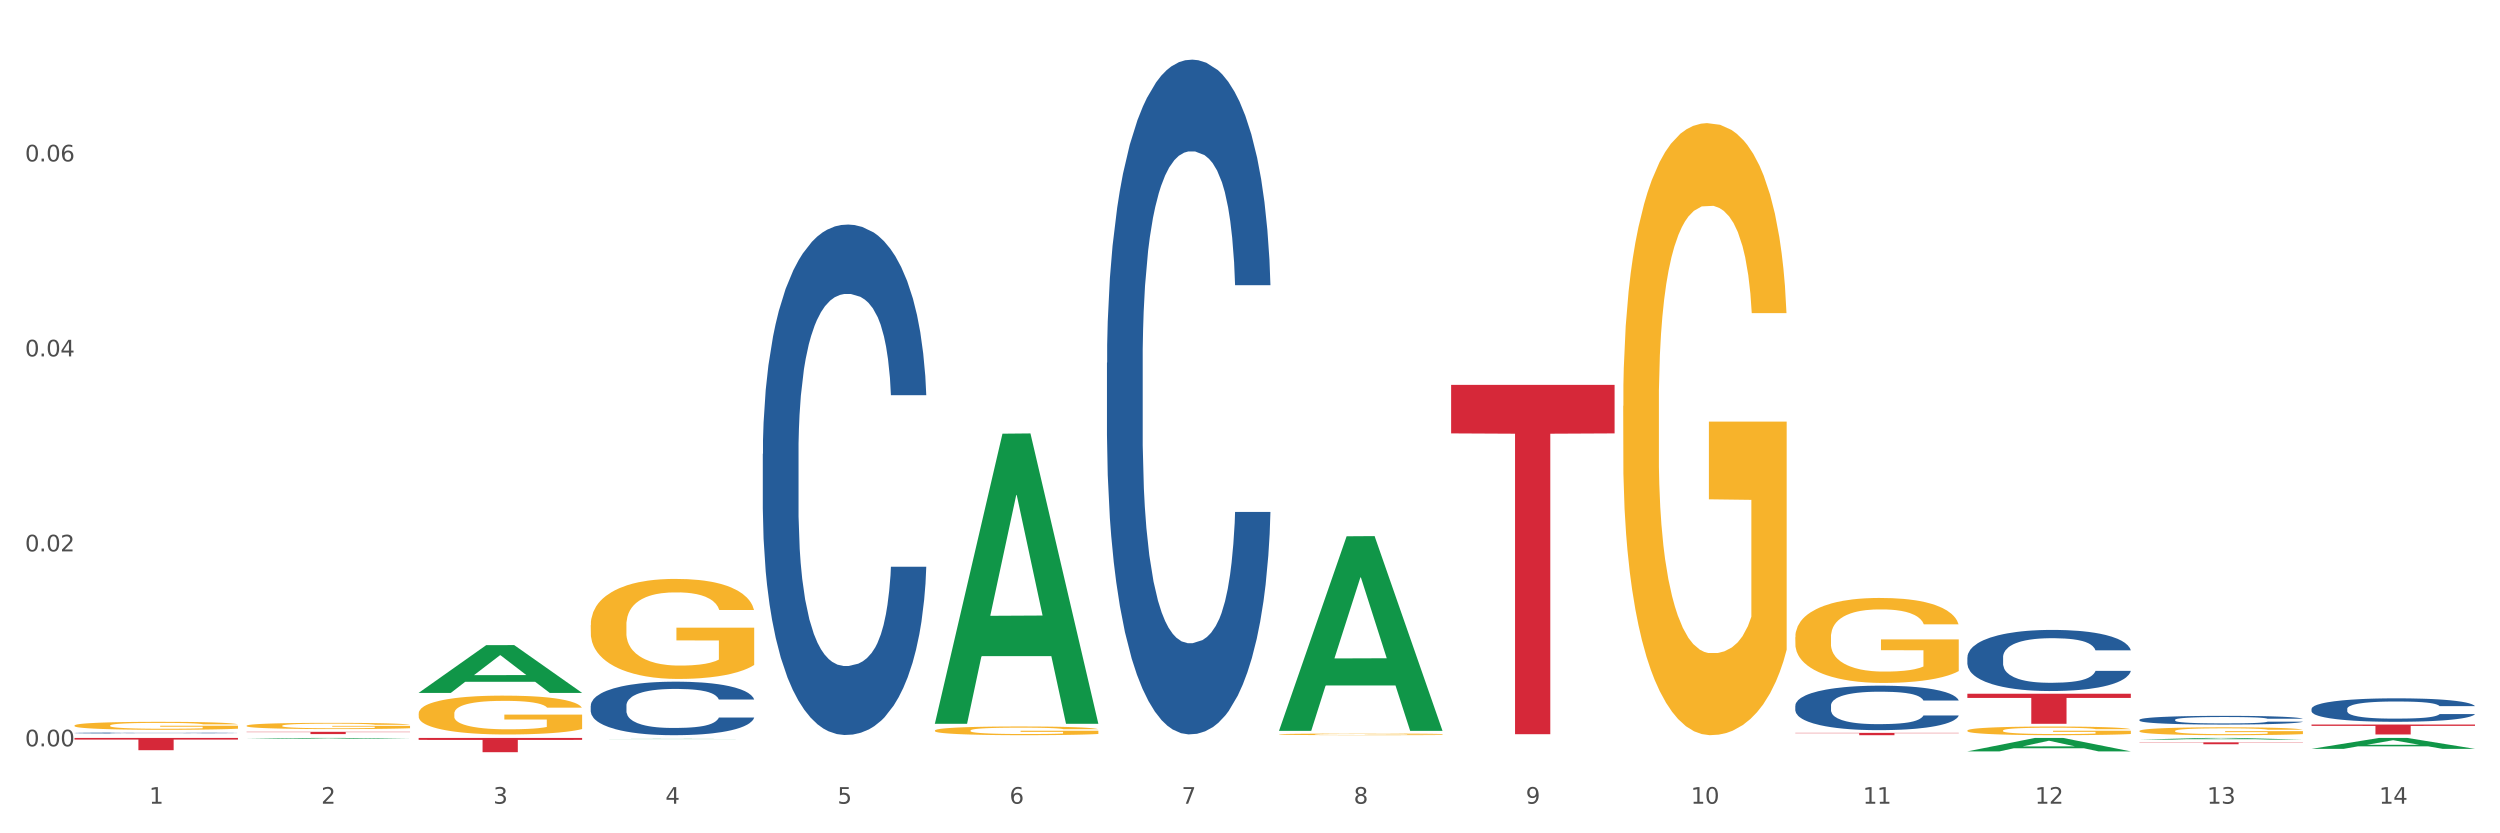
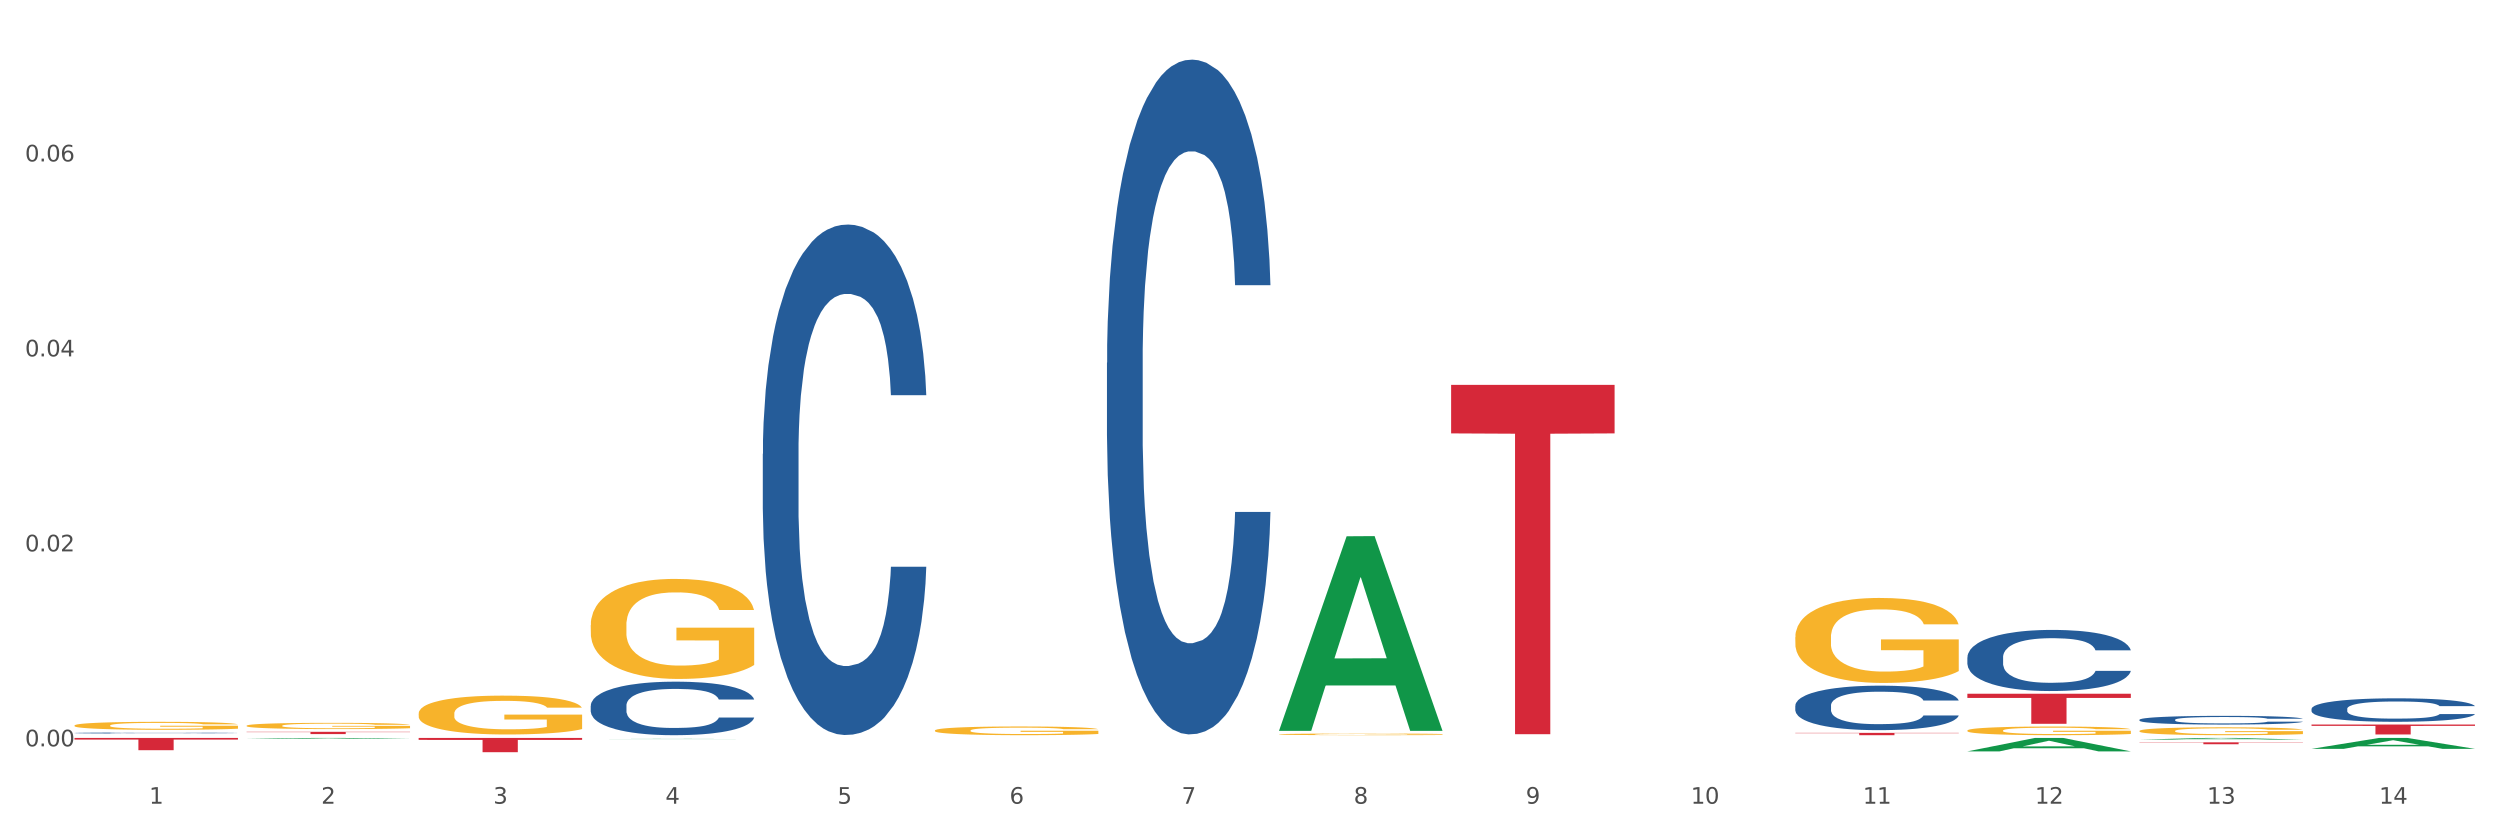
<svg xmlns="http://www.w3.org/2000/svg" xmlns:xlink="http://www.w3.org/1999/xlink" width="1080pt" height="360pt" viewBox="0 0 1080 360" version="1.1">
  <rect x="0" y="0" width="1080" height="360" fill="#333333" stroke="none" />
  <defs>
    <style type="text/css">*{stroke-linejoin: round; stroke-linecap: butt}</style>
  </defs>
  <g id="figure_1">
    <g id="patch_1">
      <path d="M 0 360  L 1080 360  L 1080 0  L 0 0  z " style="fill: #ffffff; stroke: #ffffff; stroke-linejoin: miter" />
    </g>
    <g id="axes_1">
      <g id="matplotlib.axis_1">
        <g id="xtick_1">
          <g id="text_1">
            <g style="fill: #4d4d4d" transform="translate(64.432 347.204) scale(0.096 -0.096)">
              <defs>
                <path id="DejaVuSans-31" d="M 794 531  L 1825 531  L 1825 4091  L 703 3866  L 703 4441  L 1819 4666  L 2450 4666  L 2450 531  L 3481 531  L 3481 0  L 794 0  L 794 531  z " transform="scale(0.016)" />
              </defs>
              <use xlink:href="#DejaVuSans-31" />
            </g>
          </g>
        </g>
        <g id="xtick_2">
          <g id="text_2">
            <g style="fill: #4d4d4d" transform="translate(138.771 347.204) scale(0.096 -0.096)">
              <defs>
                <path id="DejaVuSans-32" d="M 1228 531  L 3431 531  L 3431 0  L 469 0  L 469 531  Q 828 903 1448 1529  Q 2069 2156 2228 2338  Q 2531 2678 2651 2914  Q 2772 3150 2772 3378  Q 2772 3750 2511 3984  Q 2250 4219 1831 4219  Q 1534 4219 1204 4116  Q 875 4013 500 3803  L 500 4441  Q 881 4594 1212 4672  Q 1544 4750 1819 4750  Q 2544 4750 2975 4387  Q 3406 4025 3406 3419  Q 3406 3131 3298 2873  Q 3191 2616 2906 2266  Q 2828 2175 2409 1742  Q 1991 1309 1228 531  z " transform="scale(0.016)" />
              </defs>
              <use xlink:href="#DejaVuSans-32" />
            </g>
          </g>
        </g>
        <g id="xtick_3">
          <g id="text_3">
            <g style="fill: #4d4d4d" transform="translate(213.109 347.204) scale(0.096 -0.096)">
              <defs>
                <path id="DejaVuSans-33" d="M 2597 2516  Q 3050 2419 3304 2112  Q 3559 1806 3559 1356  Q 3559 666 3084 287  Q 2609 -91 1734 -91  Q 1441 -91 1130 -33  Q 819 25 488 141  L 488 750  Q 750 597 1062 519  Q 1375 441 1716 441  Q 2309 441 2620 675  Q 2931 909 2931 1356  Q 2931 1769 2642 2001  Q 2353 2234 1838 2234  L 1294 2234  L 1294 2753  L 1863 2753  Q 2328 2753 2575 2939  Q 2822 3125 2822 3475  Q 2822 3834 2567 4026  Q 2313 4219 1838 4219  Q 1578 4219 1281 4162  Q 984 4106 628 3988  L 628 4550  Q 988 4650 1302 4700  Q 1616 4750 1894 4750  Q 2613 4750 3031 4423  Q 3450 4097 3450 3541  Q 3450 3153 3228 2886  Q 3006 2619 2597 2516  z " transform="scale(0.016)" />
              </defs>
              <use xlink:href="#DejaVuSans-33" />
            </g>
          </g>
        </g>
        <g id="xtick_4">
          <g id="text_4">
            <g style="fill: #4d4d4d" transform="translate(287.448 347.204) scale(0.096 -0.096)">
              <defs>
                <path id="DejaVuSans-34" d="M 2419 4116  L 825 1625  L 2419 1625  L 2419 4116  z M 2253 4666  L 3047 4666  L 3047 1625  L 3713 1625  L 3713 1100  L 3047 1100  L 3047 0  L 2419 0  L 2419 1100  L 313 1100  L 313 1709  L 2253 4666  z " transform="scale(0.016)" />
              </defs>
              <use xlink:href="#DejaVuSans-34" />
            </g>
          </g>
        </g>
        <g id="xtick_5">
          <g id="text_5">
            <g style="fill: #4d4d4d" transform="translate(361.787 347.204) scale(0.096 -0.096)">
              <defs>
                <path id="DejaVuSans-35" d="M 691 4666  L 3169 4666  L 3169 4134  L 1269 4134  L 1269 2991  Q 1406 3038 1543 3061  Q 1681 3084 1819 3084  Q 2600 3084 3056 2656  Q 3513 2228 3513 1497  Q 3513 744 3044 326  Q 2575 -91 1722 -91  Q 1428 -91 1123 -41  Q 819 9 494 109  L 494 744  Q 775 591 1075 516  Q 1375 441 1709 441  Q 2250 441 2565 725  Q 2881 1009 2881 1497  Q 2881 1984 2565 2268  Q 2250 2553 1709 2553  Q 1456 2553 1204 2497  Q 953 2441 691 2322  L 691 4666  z " transform="scale(0.016)" />
              </defs>
              <use xlink:href="#DejaVuSans-35" />
            </g>
          </g>
        </g>
        <g id="xtick_6">
          <g id="text_6">
            <g style="fill: #4d4d4d" transform="translate(436.125 347.204) scale(0.096 -0.096)">
              <defs>
                <path id="DejaVuSans-36" d="M 2113 2584  Q 1688 2584 1439 2293  Q 1191 2003 1191 1497  Q 1191 994 1439 701  Q 1688 409 2113 409  Q 2538 409 2786 701  Q 3034 994 3034 1497  Q 3034 2003 2786 2293  Q 2538 2584 2113 2584  z M 3366 4563  L 3366 3988  Q 3128 4100 2886 4159  Q 2644 4219 2406 4219  Q 1781 4219 1451 3797  Q 1122 3375 1075 2522  Q 1259 2794 1537 2939  Q 1816 3084 2150 3084  Q 2853 3084 3261 2657  Q 3669 2231 3669 1497  Q 3669 778 3244 343  Q 2819 -91 2113 -91  Q 1303 -91 875 529  Q 447 1150 447 2328  Q 447 3434 972 4092  Q 1497 4750 2381 4750  Q 2619 4750 2861 4703  Q 3103 4656 3366 4563  z " transform="scale(0.016)" />
              </defs>
              <use xlink:href="#DejaVuSans-36" />
            </g>
          </g>
        </g>
        <g id="xtick_7">
          <g id="text_7">
            <g style="fill: #4d4d4d" transform="translate(510.464 347.204) scale(0.096 -0.096)">
              <defs>
                <path id="DejaVuSans-37" d="M 525 4666  L 3525 4666  L 3525 4397  L 1831 0  L 1172 0  L 2766 4134  L 525 4134  L 525 4666  z " transform="scale(0.016)" />
              </defs>
              <use xlink:href="#DejaVuSans-37" />
            </g>
          </g>
        </g>
        <g id="xtick_8">
          <g id="text_8">
            <g style="fill: #4d4d4d" transform="translate(584.803 347.204) scale(0.096 -0.096)">
              <defs>
                <path id="DejaVuSans-38" d="M 2034 2216  Q 1584 2216 1326 1975  Q 1069 1734 1069 1313  Q 1069 891 1326 650  Q 1584 409 2034 409  Q 2484 409 2743 651  Q 3003 894 3003 1313  Q 3003 1734 2745 1975  Q 2488 2216 2034 2216  z M 1403 2484  Q 997 2584 770 2862  Q 544 3141 544 3541  Q 544 4100 942 4425  Q 1341 4750 2034 4750  Q 2731 4750 3128 4425  Q 3525 4100 3525 3541  Q 3525 3141 3298 2862  Q 3072 2584 2669 2484  Q 3125 2378 3379 2068  Q 3634 1759 3634 1313  Q 3634 634 3220 271  Q 2806 -91 2034 -91  Q 1263 -91 848 271  Q 434 634 434 1313  Q 434 1759 690 2068  Q 947 2378 1403 2484  z M 1172 3481  Q 1172 3119 1398 2916  Q 1625 2713 2034 2713  Q 2441 2713 2670 2916  Q 2900 3119 2900 3481  Q 2900 3844 2670 4047  Q 2441 4250 2034 4250  Q 1625 4250 1398 4047  Q 1172 3844 1172 3481  z " transform="scale(0.016)" />
              </defs>
              <use xlink:href="#DejaVuSans-38" />
            </g>
          </g>
        </g>
        <g id="xtick_9">
          <g id="text_9">
            <g style="fill: #4d4d4d" transform="translate(659.142 347.204) scale(0.096 -0.096)">
              <defs>
                <path id="DejaVuSans-39" d="M 703 97  L 703 672  Q 941 559 1184 500  Q 1428 441 1663 441  Q 2288 441 2617 861  Q 2947 1281 2994 2138  Q 2813 1869 2534 1725  Q 2256 1581 1919 1581  Q 1219 1581 811 2004  Q 403 2428 403 3163  Q 403 3881 828 4315  Q 1253 4750 1959 4750  Q 2769 4750 3195 4129  Q 3622 3509 3622 2328  Q 3622 1225 3098 567  Q 2575 -91 1691 -91  Q 1453 -91 1209 -44  Q 966 3 703 97  z M 1959 2075  Q 2384 2075 2632 2365  Q 2881 2656 2881 3163  Q 2881 3666 2632 3958  Q 2384 4250 1959 4250  Q 1534 4250 1286 3958  Q 1038 3666 1038 3163  Q 1038 2656 1286 2365  Q 1534 2075 1959 2075  z " transform="scale(0.016)" />
              </defs>
              <use xlink:href="#DejaVuSans-39" />
            </g>
          </g>
        </g>
        <g id="xtick_10">
          <g id="text_10">
            <g style="fill: #4d4d4d" transform="translate(730.426 347.204) scale(0.096 -0.096)">
              <defs>
                <path id="DejaVuSans-30" d="M 2034 4250  Q 1547 4250 1301 3770  Q 1056 3291 1056 2328  Q 1056 1369 1301 889  Q 1547 409 2034 409  Q 2525 409 2770 889  Q 3016 1369 3016 2328  Q 3016 3291 2770 3770  Q 2525 4250 2034 4250  z M 2034 4750  Q 2819 4750 3233 4129  Q 3647 3509 3647 2328  Q 3647 1150 3233 529  Q 2819 -91 2034 -91  Q 1250 -91 836 529  Q 422 1150 422 2328  Q 422 3509 836 4129  Q 1250 4750 2034 4750  z " transform="scale(0.016)" />
              </defs>
              <use xlink:href="#DejaVuSans-31" />
              <use xlink:href="#DejaVuSans-30" transform="translate(63.623 0)" />
            </g>
          </g>
        </g>
        <g id="xtick_11">
          <g id="text_11">
            <g style="fill: #4d4d4d" transform="translate(804.765 347.204) scale(0.096 -0.096)">
              <use xlink:href="#DejaVuSans-31" />
              <use xlink:href="#DejaVuSans-31" transform="translate(63.623 0)" />
            </g>
          </g>
        </g>
        <g id="xtick_12">
          <g id="text_12">
            <g style="fill: #4d4d4d" transform="translate(879.104 347.204) scale(0.096 -0.096)">
              <use xlink:href="#DejaVuSans-31" />
              <use xlink:href="#DejaVuSans-32" transform="translate(63.623 0)" />
            </g>
          </g>
        </g>
        <g id="xtick_13">
          <g id="text_13">
            <g style="fill: #4d4d4d" transform="translate(953.442 347.204) scale(0.096 -0.096)">
              <use xlink:href="#DejaVuSans-31" />
              <use xlink:href="#DejaVuSans-33" transform="translate(63.623 0)" />
            </g>
          </g>
        </g>
        <g id="xtick_14">
          <g id="text_14">
            <g style="fill: #4d4d4d" transform="translate(1027.781 347.204) scale(0.096 -0.096)">
              <use xlink:href="#DejaVuSans-31" />
              <use xlink:href="#DejaVuSans-34" transform="translate(63.623 0)" />
            </g>
          </g>
        </g>
        <g id="xtick_15" />
        <g id="xtick_16" />
        <g id="xtick_17" />
        <g id="xtick_18" />
        <g id="xtick_19" />
        <g id="xtick_20" />
        <g id="xtick_21" />
        <g id="xtick_22" />
        <g id="xtick_23" />
        <g id="xtick_24" />
        <g id="xtick_25" />
        <g id="xtick_26" />
        <g id="xtick_27" />
      </g>
      <g id="matplotlib.axis_2">
        <g id="ytick_1">
          <g id="text_15">
            <g style="fill: #4d4d4d" transform="translate(10.8 322.425) scale(0.096 -0.096)">
              <defs>
                <path id="DejaVuSans-2e" d="M 684 794  L 1344 794  L 1344 0  L 684 0  L 684 794  z " transform="scale(0.016)" />
              </defs>
              <use xlink:href="#DejaVuSans-30" />
              <use xlink:href="#DejaVuSans-2e" transform="translate(63.623 0)" />
              <use xlink:href="#DejaVuSans-30" transform="translate(95.41 0)" />
              <use xlink:href="#DejaVuSans-30" transform="translate(159.033 0)" />
            </g>
          </g>
        </g>
        <g id="ytick_2">
          <g id="text_16">
            <g style="fill: #4d4d4d" transform="translate(10.8 238.198) scale(0.096 -0.096)">
              <use xlink:href="#DejaVuSans-30" />
              <use xlink:href="#DejaVuSans-2e" transform="translate(63.623 0)" />
              <use xlink:href="#DejaVuSans-30" transform="translate(95.41 0)" />
              <use xlink:href="#DejaVuSans-32" transform="translate(159.033 0)" />
            </g>
          </g>
        </g>
        <g id="ytick_3">
          <g id="text_17">
            <g style="fill: #4d4d4d" transform="translate(10.8 153.97) scale(0.096 -0.096)">
              <use xlink:href="#DejaVuSans-30" />
              <use xlink:href="#DejaVuSans-2e" transform="translate(63.623 0)" />
              <use xlink:href="#DejaVuSans-30" transform="translate(95.41 0)" />
              <use xlink:href="#DejaVuSans-34" transform="translate(159.033 0)" />
            </g>
          </g>
        </g>
        <g id="ytick_4">
          <g id="text_18">
            <g style="fill: #4d4d4d" transform="translate(10.8 69.742) scale(0.096 -0.096)">
              <use xlink:href="#DejaVuSans-30" />
              <use xlink:href="#DejaVuSans-2e" transform="translate(63.623 0)" />
              <use xlink:href="#DejaVuSans-30" transform="translate(95.41 0)" />
              <use xlink:href="#DejaVuSans-36" transform="translate(159.033 0)" />
            </g>
          </g>
        </g>
        <g id="ytick_5" />
        <g id="ytick_6" />
        <g id="ytick_7" />
        <g id="ytick_8" />
      </g>
      <g id="PolyCollection_1">
        <path d="M 106.514 319.241  L 106.587 319.24  L 135.709 318.779  L 147.795 318.778  L 177.135 319.242  L 163.157 319.242  L 156.823 319.134  L 126.754 319.134  L 126.535 319.135  L 120.42 319.242  L 106.514 319.242  L 106.514 319.241  L 130.54 319.069  L 153.037 319.069  L 141.897 318.877  L 141.752 318.876  L 141.606 318.877  L 130.467 319.069  L 130.54 319.069  L 106.514 319.241  z " clip-path="url(#p19226ab2f6)" style="fill: #109648" />
-         <path d="M 180.852 299.297  L 180.925 299.277  L 210.048 278.698  L 222.133 278.679  L 251.474 299.336  L 237.495 299.336  L 231.161 294.525  L 201.092 294.525  L 200.874 294.603  L 194.758 299.336  L 180.852 299.336  L 180.852 299.297  L 204.878 291.655  L 227.375 291.635  L 216.236 283.082  L 216.09 283.043  L 215.945 283.101  L 204.806 291.635  L 204.878 291.655  L 180.852 299.297  z " clip-path="url(#p19226ab2f6)" style="fill: #109648" />
        <path d="M 255.191 319.287  L 255.264 319.287  L 284.386 319.198  L 296.472 319.198  L 325.813 319.287  L 311.834 319.287  L 305.5 319.266  L 275.431 319.266  L 275.213 319.267  L 269.097 319.287  L 255.191 319.287  L 255.191 319.287  L 279.217 319.254  L 301.714 319.254  L 290.575 319.217  L 290.429 319.217  L 290.284 319.217  L 279.144 319.254  L 279.217 319.254  L 255.191 319.287  z " clip-path="url(#p19226ab2f6)" style="fill: #109648" />
-         <path d="M 403.869 312.433  L 403.941 312.315  L 433.064 187.353  L 445.15 187.235  L 474.49 312.668  L 460.512 312.668  L 454.177 283.46  L 424.109 283.46  L 423.89 283.931  L 417.774 312.668  L 403.869 312.668  L 403.869 312.433  L 427.895 266.029  L 450.392 265.911  L 439.252 213.971  L 439.107 213.735  L 438.961 214.089  L 427.822 265.911  L 427.895 266.029  L 403.869 312.433  z " clip-path="url(#p19226ab2f6)" style="fill: #109648" />
        <path d="M 552.546 315.568  L 552.619 315.489  L 581.741 231.671  L 593.827 231.592  L 623.168 315.726  L 609.189 315.726  L 602.855 296.134  L 572.786 296.134  L 572.568 296.45  L 566.452 315.726  L 552.546 315.726  L 552.546 315.568  L 576.572 284.442  L 599.069 284.363  L 587.93 249.524  L 587.784 249.366  L 587.638 249.603  L 576.499 284.363  L 576.572 284.442  L 552.546 315.568  z " clip-path="url(#p19226ab2f6)" style="fill: #109648" />
        <path d="M 849.901 324.586  L 849.974 324.58  L 879.096 318.784  L 891.182 318.778  L 920.523 324.597  L 906.544 324.597  L 900.21 323.242  L 870.141 323.242  L 869.922 323.264  L 863.807 324.597  L 849.901 324.597  L 849.901 324.586  L 873.927 322.433  L 896.424 322.428  L 885.284 320.018  L 885.139 320.007  L 884.993 320.024  L 873.854 322.428  L 873.927 322.433  L 849.901 324.586  z " clip-path="url(#p19226ab2f6)" style="fill: #109648" />
        <path d="M 924.24 319.511  L 924.312 319.511  L 953.435 318.779  L 965.52 318.778  L 994.861 319.513  L 980.883 319.513  L 974.548 319.342  L 944.48 319.342  L 944.261 319.344  L 938.145 319.513  L 924.24 319.513  L 924.24 319.511  L 948.265 319.24  L 970.763 319.239  L 959.623 318.935  L 959.478 318.933  L 959.332 318.935  L 948.193 319.239  L 948.265 319.24  L 924.24 319.511  z " clip-path="url(#p19226ab2f6)" style="fill: #109648" />
        <path d="M 998.578 323.5  L 998.651 323.495  L 1027.773 318.783  L 1039.859 318.778  L 1069.2 323.508  L 1055.221 323.508  L 1048.887 322.407  L 1018.818 322.407  L 1018.6 322.425  L 1012.484 323.508  L 998.578 323.508  L 998.578 323.5  L 1022.604 321.75  L 1045.101 321.745  L 1033.962 319.786  L 1033.816 319.778  L 1033.671 319.791  L 1022.531 321.745  L 1022.604 321.75  L 998.578 323.5  z " clip-path="url(#p19226ab2f6)" style="fill: #109648" />
        <path d="M 775.562 316.6  L 846.184 316.6  L 846.184 316.74  L 818.404 316.74  L 818.404 317.606  L 803.175 317.606  L 803.175 316.74  L 775.562 316.74  L 775.562 316.601  L 775.562 316.6  z " clip-path="url(#p19226ab2f6)" style="fill: #d62839" />
        <path d="M 849.901 299.701  L 920.523 299.701  L 920.523 301.507  L 892.742 301.519  L 892.742 312.692  L 877.514 312.692  L 877.514 301.519  L 849.901 301.507  L 849.901 299.714  L 849.901 299.701  z " clip-path="url(#p19226ab2f6)" style="fill: #d62839" />
        <path d="M 998.578 312.987  L 1069.2 312.987  L 1069.2 313.585  L 1041.42 313.589  L 1041.42 317.292  L 1026.191 317.292  L 1026.191 313.589  L 998.578 313.585  L 998.578 312.991  L 998.578 312.987  z " clip-path="url(#p19226ab2f6)" style="fill: #d62839" />
        <path d="M 924.24 320.685  L 994.861 320.685  L 994.861 320.8  L 967.081 320.801  L 967.081 321.515  L 951.852 321.515  L 951.852 320.801  L 924.24 320.8  L 924.24 320.686  L 924.24 320.685  z " clip-path="url(#p19226ab2f6)" style="fill: #d62839" />
        <path d="M 32.175 318.778  L 102.797 318.778  L 102.797 319.514  L 75.017 319.519  L 75.017 324.076  L 59.788 324.076  L 59.788 319.519  L 32.175 319.514  L 32.175 318.783  L 32.175 318.778  z " clip-path="url(#p19226ab2f6)" style="fill: #d62839" />
        <path d="M 106.514 316.142  L 177.135 316.142  L 177.135 316.279  L 149.355 316.28  L 149.355 317.128  L 134.126 317.128  L 134.126 316.28  L 106.514 316.279  L 106.514 316.143  L 106.514 316.142  z " clip-path="url(#p19226ab2f6)" style="fill: #d62839" />
        <path d="M 255.191 270.059  L 255.275 270.019  L 255.275 268.598  L 255.441 267.375  L 256.275 264.414  L 257.526 261.967  L 258.443 260.664  L 259.36 259.599  L 260.444 258.533  L 261.778 257.428  L 264.196 255.809  L 265.697 254.98  L 267.531 254.112  L 270.866 252.849  L 273.284 252.138  L 275.786 251.546  L 279.871 250.835  L 282.539 250.52  L 285.374 250.283  L 288.793 250.125  L 291.377 250.085  L 297.047 250.204  L 301.883 250.559  L 304.218 250.835  L 307.219 251.309  L 308.804 251.625  L 311.388 252.257  L 314.057 253.085  L 315.891 253.796  L 318.642 255.138  L 320.727 256.48  L 322.645 258.138  L 323.645 259.283  L 324.395 260.349  L 325.062 261.572  L 325.73 263.506  L 310.721 263.506  L 310.138 262.125  L 309.221 260.822  L 307.886 259.559  L 306.719 258.77  L 304.718 257.783  L 302.884 257.151  L 300.966 256.678  L 298.631 256.283  L 296.797 256.085  L 294.212 255.928  L 289.126 255.967  L 285.708 256.283  L 283.373 256.678  L 281.872 257.033  L 280.538 257.428  L 279.037 257.98  L 277.286 258.809  L 276.036 259.559  L 274.785 260.506  L 273.785 261.454  L 272.867 262.559  L 272.117 263.743  L 271.533 264.967  L 271.033 266.467  L 270.616 268.954  L 270.616 274.361  L 270.783 275.585  L 271.2 277.204  L 271.7 278.427  L 272.534 279.888  L 273.284 280.875  L 274.702 282.296  L 276.286 283.48  L 277.537 284.23  L 278.787 284.861  L 280.955 285.73  L 283.373 286.44  L 285.458 286.874  L 288.292 287.269  L 290.21 287.427  L 291.878 287.506  L 295.963 287.506  L 298.882 287.388  L 302.133 287.111  L 304.635 286.756  L 306.719 286.322  L 309.054 285.611  L 310.555 284.94  L 310.555 276.69  L 292.211 276.651  L 292.211 271.164  L 325.813 271.164  L 325.813 287.269  L 324.395 288.098  L 322.811 288.848  L 321.144 289.519  L 318.642 290.348  L 315.641 291.138  L 312.973 291.69  L 310.138 292.164  L 306.803 292.598  L 302.467 292.993  L 299.799 293.151  L 296.464 293.269  L 292.545 293.309  L 289.126 293.23  L 285.791 293.032  L 282.289 292.677  L 278.871 292.164  L 276.286 291.651  L 273.701 291.019  L 270.95 290.19  L 268.782 289.401  L 267.114 288.69  L 265.28 287.782  L 263.279 286.598  L 261.778 285.532  L 260.444 284.427  L 259.027 283.006  L 258.026 281.782  L 257.025 280.243  L 256.442 279.098  L 255.775 277.322  L 255.275 274.835  L 255.191 270.059  z " clip-path="url(#p19226ab2f6)" style="fill: #f7b32b" />
        <path d="M 180.852 308.268  L 180.936 308.253  L 180.936 307.701  L 181.103 307.225  L 181.936 306.075  L 183.187 305.124  L 184.104 304.618  L 185.021 304.204  L 186.105 303.79  L 187.439 303.36  L 189.857 302.732  L 191.358 302.409  L 193.192 302.072  L 196.528 301.581  L 198.946 301.305  L 201.447 301.075  L 205.533 300.799  L 208.201 300.676  L 211.036 300.584  L 214.454 300.523  L 217.039 300.508  L 222.709 300.554  L 227.545 300.692  L 229.879 300.799  L 232.881 300.983  L 234.465 301.106  L 237.05 301.351  L 239.718 301.673  L 241.552 301.949  L 244.304 302.471  L 246.388 302.992  L 248.306 303.636  L 249.306 304.081  L 250.057 304.495  L 250.724 304.971  L 251.391 305.722  L 236.383 305.722  L 235.799 305.185  L 234.882 304.679  L 233.548 304.189  L 232.38 303.882  L 230.379 303.498  L 228.545 303.253  L 226.627 303.069  L 224.293 302.916  L 222.458 302.839  L 219.874 302.778  L 214.788 302.793  L 211.369 302.916  L 209.034 303.069  L 207.534 303.207  L 206.2 303.36  L 204.699 303.575  L 202.948 303.897  L 201.697 304.189  L 200.446 304.557  L 199.446 304.925  L 198.529 305.354  L 197.778 305.814  L 197.195 306.29  L 196.694 306.872  L 196.277 307.839  L 196.277 309.94  L 196.444 310.415  L 196.861 311.044  L 197.361 311.519  L 198.195 312.087  L 198.946 312.47  L 200.363 313.022  L 201.947 313.483  L 203.198 313.774  L 204.449 314.019  L 206.616 314.357  L 209.034 314.633  L 211.119 314.802  L 213.954 314.955  L 215.871 315.016  L 217.539 315.047  L 221.625 315.047  L 224.543 315.001  L 227.795 314.894  L 230.296 314.756  L 232.38 314.587  L 234.715 314.311  L 236.216 314.05  L 236.216 310.845  L 217.873 310.829  L 217.873 308.698  L 251.474 308.698  L 251.474 314.955  L 250.057 315.277  L 248.473 315.568  L 246.805 315.829  L 244.304 316.151  L 241.302 316.458  L 238.634 316.673  L 235.799 316.857  L 232.464 317.025  L 228.128 317.179  L 225.46 317.24  L 222.125 317.286  L 218.206 317.301  L 214.788 317.271  L 211.452 317.194  L 207.951 317.056  L 204.532 316.857  L 201.947 316.657  L 199.362 316.412  L 196.611 316.09  L 194.443 315.783  L 192.776 315.507  L 190.941 315.154  L 188.94 314.694  L 187.439 314.28  L 186.105 313.851  L 184.688 313.299  L 183.687 312.823  L 182.687 312.225  L 182.103 311.78  L 181.436 311.09  L 180.936 310.124  L 180.852 308.268  z " clip-path="url(#p19226ab2f6)" style="fill: #f7b32b" />
        <path d="M 32.175 316.647  L 32.258 316.646  L 32.258 316.635  L 32.509 316.62  L 33.427 316.593  L 34.596 316.572  L 36.599 316.548  L 37.684 316.537  L 39.104 316.526  L 42.025 316.508  L 45.364 316.492  L 47.702 316.483  L 49.455 316.478  L 53.378 316.468  L 55.632 316.464  L 57.969 316.46  L 59.973 316.458  L 63.312 316.455  L 65.983 316.454  L 69.072 316.453  L 71.66 316.454  L 75.082 316.455  L 80.091 316.46  L 82.011 316.463  L 84.599 316.467  L 87.27 316.474  L 89.44 316.48  L 91.945 316.489  L 94.533 316.501  L 97.037 316.516  L 98.79 316.53  L 100.209 316.544  L 101.461 316.562  L 102.379 316.581  L 102.797 316.597  L 87.52 316.597  L 87.103 316.583  L 86.268 316.567  L 85.434 316.556  L 84.515 316.548  L 83.096 316.538  L 81.844 316.532  L 79.757 316.524  L 77.837 316.519  L 76.251 316.517  L 74.331 316.514  L 70.241 316.512  L 67.319 316.512  L 65.482 316.513  L 63.229 316.515  L 61.309 316.517  L 59.055 316.522  L 57.302 316.527  L 55.549 316.534  L 54.547 316.539  L 53.044 316.547  L 52.043 316.554  L 50.707 316.567  L 49.956 316.575  L 48.62 316.598  L 48.036 316.614  L 47.785 316.625  L 47.618 316.638  L 47.618 316.699  L 48.119 316.727  L 48.537 316.739  L 49.204 316.752  L 50.457 316.769  L 52.293 316.786  L 54.213 316.798  L 55.799 316.806  L 57.302 316.811  L 58.804 316.816  L 60.641 316.82  L 62.143 316.822  L 64.397 316.824  L 67.069 316.825  L 69.155 316.825  L 73.413 316.823  L 75.333 316.821  L 77.169 316.819  L 79.173 316.814  L 80.759 316.81  L 81.677 316.806  L 83.18 316.799  L 84.348 316.791  L 85.35 316.782  L 86.018 316.774  L 86.769 316.762  L 87.353 316.749  L 87.52 316.742  L 102.797 316.742  L 102.463 316.756  L 101.879 316.77  L 100.71 316.788  L 99.792 316.799  L 98.372 316.812  L 96.87 316.823  L 94.783 316.835  L 92.863 316.844  L 90.86 316.852  L 88.689 316.859  L 84.766 316.869  L 83.347 316.871  L 80.341 316.876  L 78.004 316.879  L 74.581 316.882  L 71.075 316.883  L 67.402 316.884  L 64.147 316.883  L 60.557 316.88  L 58.303 316.878  L 55.799 316.875  L 52.877 316.869  L 50.123 316.862  L 47.535 316.854  L 45.114 316.845  L 42.86 316.835  L 39.938 316.818  L 37.768 316.802  L 36.182 316.787  L 35.097 316.774  L 34.011 316.757  L 33.427 316.746  L 32.509 316.718  L 32.175 316.693  L 32.175 316.647  z " clip-path="url(#p19226ab2f6)" style="fill: #255c99" />
        <path d="M 255.191 304.871  L 255.275 304.85  L 255.275 304.259  L 255.525 303.456  L 256.443 301.978  L 257.612 300.859  L 259.615 299.549  L 260.701 299  L 262.12 298.388  L 265.041 297.395  L 268.381 296.55  L 270.718 296.086  L 272.471 295.79  L 276.394 295.262  L 278.648 295.03  L 280.986 294.84  L 282.989 294.713  L 286.328 294.565  L 288.999 294.502  L 292.088 294.481  L 294.676 294.502  L 298.098 294.586  L 303.107 294.84  L 305.027 294.988  L 307.615 295.241  L 310.286 295.579  L 312.457 295.917  L 314.961 296.403  L 317.549 297.036  L 320.053 297.839  L 321.806 298.578  L 323.225 299.359  L 324.477 300.31  L 325.396 301.344  L 325.813 302.21  L 310.537 302.21  L 310.119 301.429  L 309.284 300.584  L 308.45 300.014  L 307.531 299.549  L 306.112 299.021  L 304.86 298.683  L 302.773 298.282  L 300.853 298.029  L 299.267 297.881  L 297.347 297.754  L 293.257 297.627  L 290.335 297.627  L 288.499 297.67  L 286.245 297.775  L 284.325 297.923  L 282.071 298.177  L 280.318 298.451  L 278.565 298.81  L 277.563 299.064  L 276.06 299.528  L 275.059 299.908  L 273.723 300.563  L 272.972 301.028  L 271.636 302.231  L 271.052 303.118  L 270.801 303.731  L 270.634 304.407  L 270.634 307.701  L 271.135 309.18  L 271.553 309.813  L 272.22 310.531  L 273.473 311.46  L 275.309 312.369  L 277.229 313.023  L 278.815 313.425  L 280.318 313.72  L 281.82 313.953  L 283.657 314.164  L 285.159 314.29  L 287.413 314.417  L 290.085 314.481  L 292.172 314.481  L 296.429 314.375  L 298.349 314.269  L 300.185 314.121  L 302.189 313.889  L 303.775 313.636  L 304.693 313.446  L 306.196 313.044  L 307.364 312.622  L 308.366 312.136  L 309.034 311.714  L 309.785 311.08  L 310.37 310.362  L 310.537 309.982  L 325.813 309.982  L 325.479 310.742  L 324.895 311.482  L 323.726 312.474  L 322.808 313.044  L 321.389 313.741  L 319.886 314.333  L 317.799 314.987  L 315.879 315.473  L 313.876 315.895  L 311.705 316.276  L 307.782 316.804  L 306.363 316.951  L 303.358 317.205  L 301.02 317.353  L 297.598 317.501  L 294.092 317.585  L 290.419 317.606  L 287.163 317.564  L 283.573 317.437  L 281.32 317.31  L 278.815 317.12  L 275.893 316.825  L 273.139 316.466  L 270.551 316.043  L 268.13 315.558  L 265.876 315.008  L 262.955 314.1  L 260.784 313.213  L 259.198 312.39  L 258.113 311.693  L 257.028 310.806  L 256.443 310.193  L 255.525 308.715  L 255.191 307.342  L 255.191 304.871  z " clip-path="url(#p19226ab2f6)" style="fill: #255c99" />
        <path d="M 329.53 196.088  L 329.613 195.887  L 329.613 190.248  L 329.864 182.595  L 330.782 168.498  L 331.951 157.824  L 333.954 145.338  L 335.039 140.101  L 336.458 134.261  L 339.38 124.796  L 342.719 116.74  L 345.057 112.309  L 346.81 109.49  L 350.733 104.455  L 352.987 102.24  L 355.324 100.427  L 357.328 99.219  L 360.667 97.809  L 363.338 97.205  L 366.427 97.004  L 369.015 97.205  L 372.437 98.011  L 377.446 100.427  L 379.366 101.837  L 381.954 104.254  L 384.625 107.476  L 386.795 110.698  L 389.3 115.33  L 391.887 121.372  L 394.392 129.025  L 396.145 136.074  L 397.564 143.525  L 398.816 152.588  L 399.734 162.456  L 400.152 170.713  L 384.875 170.713  L 384.458 163.261  L 383.623 155.206  L 382.788 149.768  L 381.87 145.338  L 380.451 140.303  L 379.199 137.081  L 377.112 133.254  L 375.192 130.837  L 373.606 129.428  L 371.686 128.219  L 367.595 127.011  L 364.674 127.011  L 362.837 127.414  L 360.583 128.421  L 358.663 129.83  L 356.41 132.247  L 354.656 134.865  L 352.903 138.289  L 351.902 140.706  L 350.399 145.136  L 349.397 148.761  L 348.062 155.004  L 347.31 159.435  L 345.975 170.914  L 345.391 179.373  L 345.14 185.213  L 344.973 191.658  L 344.973 223.075  L 345.474 237.172  L 345.891 243.214  L 346.559 250.061  L 347.811 258.922  L 349.648 267.582  L 351.568 273.825  L 353.154 277.652  L 354.656 280.471  L 356.159 282.686  L 357.996 284.7  L 359.498 285.909  L 361.752 287.117  L 364.423 287.721  L 366.51 287.721  L 370.768 286.714  L 372.688 285.707  L 374.524 284.298  L 376.528 282.082  L 378.114 279.666  L 379.032 277.853  L 380.534 274.027  L 381.703 269.999  L 382.705 265.367  L 383.373 261.339  L 384.124 255.297  L 384.708 248.45  L 384.875 244.825  L 400.152 244.825  L 399.818 252.075  L 399.233 259.124  L 398.065 268.589  L 397.146 274.027  L 395.727 280.672  L 394.225 286.311  L 392.138 292.555  L 390.218 297.187  L 388.214 301.214  L 386.044 304.839  L 382.121 309.874  L 380.701 311.284  L 377.696 313.701  L 375.359 315.11  L 371.936 316.52  L 368.43 317.326  L 364.757 317.527  L 361.502 317.124  L 357.912 315.916  L 355.658 314.708  L 353.154 312.895  L 350.232 310.076  L 347.477 306.652  L 344.89 302.624  L 342.469 297.992  L 340.215 292.756  L 337.293 284.096  L 335.123 275.638  L 333.537 267.783  L 332.452 261.138  L 331.366 252.679  L 330.782 246.839  L 329.864 232.741  L 329.53 219.651  L 329.53 196.088  z " clip-path="url(#p19226ab2f6)" style="fill: #255c99" />
        <path d="M 478.207 156.737  L 478.291 156.471  L 478.291 149.017  L 478.541 138.901  L 479.459 120.266  L 480.628 106.157  L 482.632 89.651  L 483.717 82.73  L 485.136 75.009  L 488.058 62.497  L 491.397 51.849  L 493.734 45.992  L 495.487 42.265  L 499.41 35.609  L 501.664 32.681  L 504.002 30.285  L 506.005 28.688  L 509.344 26.824  L 512.016 26.026  L 515.104 25.759  L 517.692 26.026  L 521.115 27.091  L 526.123 30.285  L 528.043 32.149  L 530.631 35.343  L 533.302 39.603  L 535.473 43.862  L 537.977 49.985  L 540.565 57.972  L 543.069 68.088  L 544.822 77.405  L 546.241 87.255  L 547.493 99.235  L 548.412 112.28  L 548.829 123.194  L 533.553 123.194  L 533.135 113.344  L 532.301 102.696  L 531.466 95.508  L 530.548 89.651  L 529.128 82.996  L 527.876 78.736  L 525.789 73.678  L 523.869 70.484  L 522.283 68.62  L 520.363 67.023  L 516.273 65.426  L 513.351 65.426  L 511.515 65.958  L 509.261 67.289  L 507.341 69.153  L 505.087 72.347  L 503.334 75.808  L 501.581 80.334  L 500.579 83.528  L 499.077 89.385  L 498.075 94.177  L 496.739 102.43  L 495.988 108.286  L 494.652 123.461  L 494.068 134.642  L 493.818 142.362  L 493.651 150.881  L 493.651 192.41  L 494.151 211.045  L 494.569 219.032  L 495.237 228.083  L 496.489 239.797  L 498.325 251.244  L 500.245 259.497  L 501.831 264.555  L 503.334 268.282  L 504.837 271.21  L 506.673 273.872  L 508.176 275.47  L 510.429 277.067  L 513.101 277.865  L 515.188 277.865  L 519.445 276.534  L 521.365 275.203  L 523.202 273.34  L 525.205 270.411  L 526.791 267.217  L 527.709 264.821  L 529.212 259.763  L 530.381 254.439  L 531.382 248.316  L 532.05 242.991  L 532.801 235.005  L 533.386 225.953  L 533.553 221.162  L 548.829 221.162  L 548.495 230.745  L 547.911 240.063  L 546.742 252.575  L 545.824 259.763  L 544.405 268.548  L 542.902 276.002  L 540.815 284.255  L 538.895 290.378  L 536.892 295.702  L 534.721 300.494  L 530.798 307.149  L 529.379 309.013  L 526.374 312.207  L 524.036 314.071  L 520.614 315.934  L 517.108 316.999  L 513.435 317.265  L 510.179 316.733  L 506.59 315.136  L 504.336 313.538  L 501.831 311.142  L 498.91 307.415  L 496.155 302.89  L 493.567 297.565  L 491.146 291.442  L 488.892 284.521  L 485.971 273.074  L 483.8 261.893  L 482.214 251.51  L 481.129 242.725  L 480.044 231.544  L 479.459 223.824  L 478.541 205.189  L 478.207 187.885  L 478.207 156.737  z " clip-path="url(#p19226ab2f6)" style="fill: #255c99" />
        <path d="M 775.562 304.843  L 775.646 304.826  L 775.646 304.334  L 775.896 303.667  L 776.814 302.439  L 777.983 301.508  L 779.986 300.42  L 781.072 299.964  L 782.491 299.455  L 785.412 298.63  L 788.752 297.928  L 791.089 297.541  L 792.842 297.296  L 796.765 296.857  L 799.019 296.664  L 801.357 296.506  L 803.36 296.401  L 806.699 296.278  L 809.37 296.225  L 812.459 296.207  L 815.047 296.225  L 818.469 296.295  L 823.478 296.506  L 825.398 296.629  L 827.986 296.839  L 830.657 297.12  L 832.828 297.401  L 835.332 297.805  L 837.92 298.331  L 840.424 298.998  L 842.177 299.613  L 843.596 300.262  L 844.848 301.052  L 845.766 301.912  L 846.184 302.632  L 830.908 302.632  L 830.49 301.982  L 829.655 301.28  L 828.821 300.806  L 827.902 300.42  L 826.483 299.981  L 825.231 299.7  L 823.144 299.367  L 821.224 299.156  L 819.638 299.033  L 817.718 298.928  L 813.628 298.823  L 810.706 298.823  L 808.87 298.858  L 806.616 298.946  L 804.696 299.069  L 802.442 299.279  L 800.689 299.507  L 798.936 299.806  L 797.934 300.016  L 796.431 300.403  L 795.43 300.718  L 794.094 301.263  L 793.343 301.649  L 792.007 302.649  L 791.423 303.386  L 791.172 303.895  L 791.005 304.457  L 791.005 307.195  L 791.506 308.424  L 791.924 308.951  L 792.591 309.547  L 793.844 310.32  L 795.68 311.075  L 797.6 311.619  L 799.186 311.952  L 800.689 312.198  L 802.191 312.391  L 804.028 312.566  L 805.53 312.672  L 807.784 312.777  L 810.456 312.83  L 812.543 312.83  L 816.8 312.742  L 818.72 312.654  L 820.556 312.531  L 822.56 312.338  L 824.146 312.128  L 825.064 311.97  L 826.567 311.636  L 827.735 311.285  L 828.737 310.881  L 829.405 310.53  L 830.156 310.004  L 830.741 309.407  L 830.908 309.091  L 846.184 309.091  L 845.85 309.723  L 845.266 310.337  L 844.097 311.162  L 843.179 311.636  L 841.76 312.215  L 840.257 312.707  L 838.17 313.251  L 836.25 313.655  L 834.247 314.006  L 832.076 314.322  L 828.153 314.761  L 826.734 314.883  L 823.728 315.094  L 821.391 315.217  L 817.969 315.34  L 814.463 315.41  L 810.79 315.428  L 807.534 315.392  L 803.944 315.287  L 801.69 315.182  L 799.186 315.024  L 796.264 314.778  L 793.51 314.48  L 790.922 314.129  L 788.501 313.725  L 786.247 313.269  L 783.325 312.514  L 781.155 311.777  L 779.569 311.092  L 778.484 310.513  L 777.399 309.776  L 776.814 309.267  L 775.896 308.038  L 775.562 306.897  L 775.562 304.843  z " clip-path="url(#p19226ab2f6)" style="fill: #255c99" />
        <path d="M 849.901 283.987  L 849.984 283.963  L 849.984 283.288  L 850.235 282.372  L 851.153 280.684  L 852.322 279.405  L 854.325 277.91  L 855.41 277.283  L 856.829 276.584  L 859.751 275.45  L 863.09 274.486  L 865.428 273.955  L 867.181 273.618  L 871.104 273.015  L 873.358 272.749  L 875.695 272.532  L 877.699 272.388  L 881.038 272.219  L 883.709 272.147  L 886.798 272.122  L 889.386 272.147  L 892.808 272.243  L 897.817 272.532  L 899.737 272.701  L 902.325 272.991  L 904.996 273.376  L 907.166 273.762  L 909.671 274.317  L 912.258 275.04  L 914.763 275.957  L 916.516 276.801  L 917.935 277.693  L 919.187 278.778  L 920.105 279.96  L 920.523 280.949  L 905.246 280.949  L 904.829 280.057  L 903.994 279.092  L 903.159 278.441  L 902.241 277.91  L 900.822 277.307  L 899.57 276.922  L 897.483 276.463  L 895.563 276.174  L 893.977 276.005  L 892.057 275.86  L 887.966 275.716  L 885.045 275.716  L 883.208 275.764  L 880.954 275.885  L 879.034 276.053  L 876.78 276.343  L 875.027 276.656  L 873.274 277.066  L 872.273 277.356  L 870.77 277.886  L 869.768 278.32  L 868.433 279.068  L 867.681 279.598  L 866.346 280.973  L 865.761 281.986  L 865.511 282.685  L 865.344 283.457  L 865.344 287.219  L 865.845 288.907  L 866.262 289.631  L 866.93 290.451  L 868.182 291.512  L 870.019 292.549  L 871.939 293.296  L 873.525 293.754  L 875.027 294.092  L 876.53 294.357  L 878.367 294.598  L 879.869 294.743  L 882.123 294.888  L 884.794 294.96  L 886.881 294.96  L 891.139 294.84  L 893.059 294.719  L 894.895 294.55  L 896.899 294.285  L 898.485 293.996  L 899.403 293.779  L 900.905 293.32  L 902.074 292.838  L 903.076 292.283  L 903.744 291.801  L 904.495 291.078  L 905.079 290.258  L 905.246 289.824  L 920.523 289.824  L 920.189 290.692  L 919.604 291.536  L 918.436 292.669  L 917.517 293.32  L 916.098 294.116  L 914.596 294.791  L 912.509 295.539  L 910.589 296.094  L 908.585 296.576  L 906.415 297.01  L 902.491 297.613  L 901.072 297.782  L 898.067 298.071  L 895.73 298.24  L 892.307 298.409  L 888.801 298.505  L 885.128 298.529  L 881.873 298.481  L 878.283 298.336  L 876.029 298.192  L 873.525 297.975  L 870.603 297.637  L 867.848 297.227  L 865.261 296.745  L 862.84 296.19  L 860.586 295.563  L 857.664 294.526  L 855.494 293.513  L 853.908 292.573  L 852.823 291.777  L 851.737 290.764  L 851.153 290.065  L 850.235 288.377  L 849.901 286.809  L 849.901 283.987  z " clip-path="url(#p19226ab2f6)" style="fill: #255c99" />
        <path d="M 924.24 310.937  L 924.323 310.934  L 924.323 310.837  L 924.573 310.706  L 925.492 310.465  L 926.66 310.282  L 928.664 310.069  L 929.749 309.979  L 931.168 309.879  L 934.09 309.717  L 937.429 309.579  L 939.766 309.503  L 941.519 309.455  L 945.443 309.369  L 947.697 309.331  L 950.034 309.3  L 952.037 309.279  L 955.377 309.255  L 958.048 309.245  L 961.136 309.241  L 963.724 309.245  L 967.147 309.259  L 972.155 309.3  L 974.075 309.324  L 976.663 309.365  L 979.335 309.421  L 981.505 309.476  L 984.009 309.555  L 986.597 309.658  L 989.101 309.789  L 990.854 309.91  L 992.273 310.038  L 993.526 310.193  L 994.444 310.362  L 994.861 310.503  L 979.585 310.503  L 979.168 310.375  L 978.333 310.238  L 977.498 310.144  L 976.58 310.069  L 975.161 309.982  L 973.908 309.927  L 971.822 309.862  L 969.902 309.82  L 968.316 309.796  L 966.396 309.776  L 962.305 309.755  L 959.383 309.755  L 957.547 309.762  L 955.293 309.779  L 953.373 309.803  L 951.119 309.845  L 949.366 309.889  L 947.613 309.948  L 946.611 309.989  L 945.109 310.065  L 944.107 310.127  L 942.771 310.234  L 942.02 310.31  L 940.685 310.506  L 940.1 310.651  L 939.85 310.751  L 939.683 310.861  L 939.683 311.399  L 940.184 311.64  L 940.601 311.744  L 941.269 311.861  L 942.521 312.013  L 944.358 312.161  L 946.278 312.268  L 947.864 312.333  L 949.366 312.382  L 950.869 312.42  L 952.705 312.454  L 954.208 312.475  L 956.462 312.495  L 959.133 312.506  L 961.22 312.506  L 965.477 312.488  L 967.397 312.471  L 969.234 312.447  L 971.237 312.409  L 972.823 312.368  L 973.742 312.337  L 975.244 312.271  L 976.413 312.202  L 977.415 312.123  L 978.082 312.054  L 978.834 311.951  L 979.418 311.834  L 979.585 311.771  L 994.861 311.771  L 994.527 311.896  L 993.943 312.016  L 992.774 312.178  L 991.856 312.271  L 990.437 312.385  L 988.934 312.482  L 986.847 312.588  L 984.927 312.668  L 982.924 312.737  L 980.754 312.799  L 976.83 312.885  L 975.411 312.909  L 972.406 312.95  L 970.069 312.974  L 966.646 312.999  L 963.14 313.012  L 959.467 313.016  L 956.211 313.009  L 952.622 312.988  L 950.368 312.968  L 947.864 312.937  L 944.942 312.888  L 942.187 312.83  L 939.599 312.761  L 937.178 312.681  L 934.925 312.592  L 932.003 312.444  L 929.832 312.299  L 928.246 312.164  L 927.161 312.051  L 926.076 311.906  L 925.492 311.806  L 924.573 311.565  L 924.24 311.341  L 924.24 310.937  z " clip-path="url(#p19226ab2f6)" style="fill: #255c99" />
        <path d="M 998.578 306.229  L 998.662 306.22  L 998.662 305.961  L 998.912 305.609  L 999.83 304.96  L 1000.999 304.469  L 1003.003 303.895  L 1004.088 303.654  L 1005.507 303.386  L 1008.429 302.95  L 1011.768 302.58  L 1014.105 302.376  L 1015.858 302.246  L 1019.781 302.015  L 1022.035 301.913  L 1024.373 301.829  L 1026.376 301.774  L 1029.715 301.709  L 1032.387 301.681  L 1035.475 301.672  L 1038.063 301.681  L 1041.486 301.718  L 1046.494 301.829  L 1048.414 301.894  L 1051.002 302.005  L 1053.673 302.154  L 1055.844 302.302  L 1058.348 302.515  L 1060.936 302.793  L 1063.44 303.145  L 1065.193 303.469  L 1066.612 303.812  L 1067.864 304.229  L 1068.783 304.682  L 1069.2 305.062  L 1053.924 305.062  L 1053.506 304.719  L 1052.671 304.349  L 1051.837 304.099  L 1050.918 303.895  L 1049.499 303.663  L 1048.247 303.515  L 1046.16 303.339  L 1044.24 303.228  L 1042.654 303.163  L 1040.734 303.108  L 1036.644 303.052  L 1033.722 303.052  L 1031.886 303.071  L 1029.632 303.117  L 1027.712 303.182  L 1025.458 303.293  L 1023.705 303.413  L 1021.952 303.571  L 1020.95 303.682  L 1019.448 303.886  L 1018.446 304.053  L 1017.11 304.34  L 1016.359 304.543  L 1015.023 305.071  L 1014.439 305.46  L 1014.188 305.729  L 1014.022 306.026  L 1014.022 307.471  L 1014.522 308.119  L 1014.94 308.397  L 1015.608 308.712  L 1016.86 309.119  L 1018.696 309.518  L 1020.616 309.805  L 1022.202 309.981  L 1023.705 310.11  L 1025.207 310.212  L 1027.044 310.305  L 1028.547 310.361  L 1030.8 310.416  L 1033.472 310.444  L 1035.559 310.444  L 1039.816 310.398  L 1041.736 310.351  L 1043.572 310.286  L 1045.576 310.185  L 1047.162 310.073  L 1048.08 309.99  L 1049.583 309.814  L 1050.752 309.629  L 1051.753 309.416  L 1052.421 309.231  L 1053.172 308.953  L 1053.757 308.638  L 1053.924 308.471  L 1069.2 308.471  L 1068.866 308.804  L 1068.282 309.129  L 1067.113 309.564  L 1066.195 309.814  L 1064.776 310.12  L 1063.273 310.379  L 1061.186 310.666  L 1059.266 310.879  L 1057.263 311.065  L 1055.092 311.231  L 1051.169 311.463  L 1049.75 311.528  L 1046.745 311.639  L 1044.407 311.704  L 1040.985 311.769  L 1037.479 311.806  L 1033.806 311.815  L 1030.55 311.796  L 1026.96 311.741  L 1024.707 311.685  L 1022.202 311.602  L 1019.281 311.472  L 1016.526 311.315  L 1013.938 311.129  L 1011.517 310.916  L 1009.263 310.676  L 1006.342 310.277  L 1004.171 309.888  L 1002.585 309.527  L 1001.5 309.221  L 1000.415 308.832  L 999.83 308.564  L 998.912 307.915  L 998.578 307.313  L 998.578 306.229  z " clip-path="url(#p19226ab2f6)" style="fill: #255c99" />
        <path d="M 106.514 313.515  L 106.597 313.513  L 106.597 313.424  L 106.764 313.347  L 107.598 313.162  L 108.848 313.009  L 109.765 312.927  L 110.683 312.86  L 111.767 312.794  L 113.101 312.724  L 115.519 312.623  L 117.019 312.571  L 118.854 312.517  L 122.189 312.438  L 124.607 312.393  L 127.108 312.356  L 131.194 312.312  L 133.862 312.292  L 136.697 312.277  L 140.115 312.267  L 142.7 312.265  L 148.37 312.272  L 153.206 312.295  L 155.54 312.312  L 158.542 312.342  L 160.126 312.361  L 162.711 312.401  L 165.379 312.453  L 167.213 312.497  L 169.965 312.581  L 172.049 312.665  L 173.967 312.769  L 174.968 312.841  L 175.718 312.907  L 176.385 312.984  L 177.052 313.105  L 162.044 313.105  L 161.46 313.019  L 160.543 312.937  L 159.209 312.858  L 158.042 312.808  L 156.041 312.747  L 154.206 312.707  L 152.289 312.678  L 149.954 312.653  L 148.12 312.64  L 145.535 312.631  L 140.449 312.633  L 137.03 312.653  L 134.696 312.678  L 133.195 312.7  L 131.861 312.724  L 130.36 312.759  L 128.609 312.811  L 127.358 312.858  L 126.108 312.917  L 125.107 312.977  L 124.19 313.046  L 123.44 313.12  L 122.856 313.196  L 122.356 313.29  L 121.939 313.446  L 121.939 313.784  L 122.106 313.861  L 122.522 313.962  L 123.023 314.039  L 123.856 314.13  L 124.607 314.192  L 126.024 314.281  L 127.609 314.355  L 128.859 314.402  L 130.11 314.442  L 132.278 314.496  L 134.696 314.54  L 136.78 314.568  L 139.615 314.592  L 141.533 314.602  L 143.2 314.607  L 147.286 314.607  L 150.204 314.6  L 153.456 314.582  L 155.957 314.56  L 158.042 314.533  L 160.376 314.489  L 161.877 314.447  L 161.877 313.93  L 143.534 313.928  L 143.534 313.584  L 177.135 313.584  L 177.135 314.592  L 175.718 314.644  L 174.134 314.691  L 172.466 314.733  L 169.965 314.785  L 166.963 314.834  L 164.295 314.869  L 161.46 314.899  L 158.125 314.926  L 153.789 314.951  L 151.121 314.96  L 147.786 314.968  L 143.867 314.97  L 140.449 314.965  L 137.114 314.953  L 133.612 314.931  L 130.193 314.899  L 127.609 314.867  L 125.024 314.827  L 122.272 314.775  L 120.104 314.726  L 118.437 314.681  L 116.603 314.624  L 114.601 314.55  L 113.101 314.484  L 111.767 314.414  L 110.349 314.325  L 109.349 314.249  L 108.348 314.153  L 107.764 314.081  L 107.097 313.97  L 106.597 313.814  L 106.514 313.515  z " clip-path="url(#p19226ab2f6)" style="fill: #f7b32b" />
        <path d="M 32.175 313.423  L 32.258 313.42  L 32.258 313.306  L 32.425 313.209  L 33.259 312.972  L 34.51 312.776  L 35.427 312.672  L 36.344 312.587  L 37.428 312.502  L 38.762 312.414  L 41.18 312.284  L 42.681 312.218  L 44.515 312.149  L 47.85 312.048  L 50.268 311.991  L 52.77 311.944  L 56.855 311.887  L 59.523 311.862  L 62.358 311.843  L 65.777 311.83  L 68.361 311.827  L 74.031 311.836  L 78.867 311.865  L 81.202 311.887  L 84.203 311.925  L 85.788 311.95  L 88.372 312  L 91.04 312.067  L 92.875 312.123  L 95.626 312.231  L 97.711 312.338  L 99.628 312.47  L 100.629 312.562  L 101.379 312.647  L 102.046 312.745  L 102.713 312.899  L 87.705 312.899  L 87.122 312.789  L 86.204 312.685  L 84.87 312.584  L 83.703 312.521  L 81.702 312.442  L 79.868 312.392  L 77.95 312.354  L 75.615 312.322  L 73.781 312.306  L 71.196 312.294  L 66.11 312.297  L 62.692 312.322  L 60.357 312.354  L 58.856 312.382  L 57.522 312.414  L 56.021 312.458  L 54.27 312.524  L 53.02 312.584  L 51.769 312.66  L 50.768 312.735  L 49.851 312.824  L 49.101 312.918  L 48.517 313.016  L 48.017 313.136  L 47.6 313.335  L 47.6 313.767  L 47.767 313.865  L 48.184 313.994  L 48.684 314.092  L 49.518 314.209  L 50.268 314.288  L 51.686 314.401  L 53.27 314.496  L 54.52 314.556  L 55.771 314.606  L 57.939 314.676  L 60.357 314.732  L 62.441 314.767  L 65.276 314.799  L 67.194 314.811  L 68.862 314.818  L 72.947 314.818  L 75.865 314.808  L 79.117 314.786  L 81.619 314.758  L 83.703 314.723  L 86.038 314.666  L 87.538 314.612  L 87.538 313.953  L 69.195 313.95  L 69.195 313.511  L 102.797 313.511  L 102.797 314.799  L 101.379 314.865  L 99.795 314.925  L 98.128 314.978  L 95.626 315.045  L 92.625 315.108  L 89.956 315.152  L 87.122 315.19  L 83.786 315.224  L 79.451 315.256  L 76.783 315.269  L 73.447 315.278  L 69.529 315.281  L 66.11 315.275  L 62.775 315.259  L 59.273 315.231  L 55.855 315.19  L 53.27 315.149  L 50.685 315.098  L 47.934 315.032  L 45.766 314.969  L 44.098 314.912  L 42.264 314.84  L 40.263 314.745  L 38.762 314.66  L 37.428 314.571  L 36.01 314.458  L 35.01 314.36  L 34.009 314.237  L 33.426 314.146  L 32.759 314.004  L 32.258 313.805  L 32.175 313.423  z " clip-path="url(#p19226ab2f6)" style="fill: #f7b32b" />
        <path d="M 180.852 318.778  L 251.474 318.778  L 251.474 319.636  L 223.694 319.642  L 223.694 324.95  L 208.465 324.95  L 208.465 319.642  L 180.852 319.636  L 180.852 318.784  L 180.852 318.778  z " clip-path="url(#p19226ab2f6)" style="fill: #d62839" />
        <path d="M 626.885 166.255  L 697.506 166.255  L 697.506 187.227  L 669.726 187.369  L 669.726 317.173  L 654.497 317.173  L 654.497 187.369  L 626.885 187.227  L 626.885 166.396  L 626.885 166.255  z " clip-path="url(#p19226ab2f6)" style="fill: #d62839" />
        <path d="M 552.546 317.225  L 552.629 317.224  L 552.629 317.201  L 552.796 317.181  L 553.63 317.133  L 554.881 317.092  L 555.798 317.071  L 556.715 317.054  L 557.799 317.036  L 559.133 317.018  L 561.551 316.991  L 563.052 316.978  L 564.886 316.964  L 568.221 316.943  L 570.639 316.931  L 573.141 316.922  L 577.226 316.91  L 579.894 316.905  L 582.729 316.901  L 586.148 316.898  L 588.732 316.898  L 594.402 316.9  L 599.238 316.905  L 601.573 316.91  L 604.574 316.918  L 606.158 316.923  L 608.743 316.933  L 611.411 316.947  L 613.246 316.958  L 615.997 316.98  L 618.082 317.002  L 619.999 317.03  L 621 317.048  L 621.75 317.066  L 622.417 317.086  L 623.084 317.118  L 608.076 317.118  L 607.493 317.095  L 606.575 317.074  L 605.241 317.053  L 604.074 317.04  L 602.073 317.024  L 600.239 317.013  L 598.321 317.006  L 595.986 316.999  L 594.152 316.996  L 591.567 316.993  L 586.481 316.994  L 583.063 316.999  L 580.728 317.006  L 579.227 317.012  L 577.893 317.018  L 576.392 317.027  L 574.641 317.041  L 573.391 317.053  L 572.14 317.068  L 571.139 317.084  L 570.222 317.102  L 569.472 317.122  L 568.888 317.142  L 568.388 317.166  L 567.971 317.207  L 567.971 317.296  L 568.138 317.316  L 568.555 317.342  L 569.055 317.362  L 569.889 317.386  L 570.639 317.402  L 572.057 317.426  L 573.641 317.445  L 574.891 317.457  L 576.142 317.468  L 578.31 317.482  L 580.728 317.494  L 582.812 317.501  L 585.647 317.507  L 587.565 317.51  L 589.233 317.511  L 593.318 317.511  L 596.236 317.509  L 599.488 317.505  L 601.99 317.499  L 604.074 317.492  L 606.409 317.48  L 607.909 317.469  L 607.909 317.334  L 589.566 317.333  L 589.566 317.243  L 623.168 317.243  L 623.168 317.507  L 621.75 317.521  L 620.166 317.533  L 618.499 317.544  L 615.997 317.558  L 612.996 317.571  L 610.327 317.58  L 607.493 317.587  L 604.157 317.594  L 599.822 317.601  L 597.154 317.604  L 593.818 317.605  L 589.9 317.606  L 586.481 317.605  L 583.146 317.602  L 579.644 317.596  L 576.226 317.587  L 573.641 317.579  L 571.056 317.569  L 568.305 317.555  L 566.137 317.542  L 564.469 317.53  L 562.635 317.516  L 560.634 317.496  L 559.133 317.479  L 557.799 317.461  L 556.381 317.437  L 555.381 317.417  L 554.38 317.392  L 553.797 317.373  L 553.13 317.344  L 552.629 317.303  L 552.546 317.225  z " clip-path="url(#p19226ab2f6)" style="fill: #f7b32b" />
        <path d="M 403.869 315.581  L 403.952 315.577  L 403.952 315.453  L 404.119 315.347  L 404.952 315.089  L 406.203 314.876  L 407.12 314.762  L 408.037 314.669  L 409.121 314.576  L 410.455 314.48  L 412.873 314.339  L 414.374 314.267  L 416.209 314.191  L 419.544 314.081  L 421.962 314.019  L 424.463 313.968  L 428.549 313.906  L 431.217 313.878  L 434.052 313.858  L 437.47 313.844  L 440.055 313.841  L 445.725 313.851  L 450.561 313.882  L 452.895 313.906  L 455.897 313.947  L 457.481 313.975  L 460.066 314.03  L 462.734 314.102  L 464.568 314.164  L 467.32 314.281  L 469.404 314.398  L 471.322 314.542  L 472.322 314.642  L 473.073 314.735  L 473.74 314.841  L 474.407 315.01  L 459.399 315.01  L 458.815 314.889  L 457.898 314.776  L 456.564 314.666  L 455.397 314.597  L 453.396 314.511  L 451.561 314.456  L 449.643 314.415  L 447.309 314.38  L 445.475 314.363  L 442.89 314.349  L 437.804 314.353  L 434.385 314.38  L 432.051 314.415  L 430.55 314.446  L 429.216 314.48  L 427.715 314.528  L 425.964 314.601  L 424.713 314.666  L 423.463 314.748  L 422.462 314.831  L 421.545 314.927  L 420.794 315.03  L 420.211 315.137  L 419.711 315.268  L 419.294 315.484  L 419.294 315.955  L 419.46 316.062  L 419.877 316.203  L 420.378 316.31  L 421.211 316.437  L 421.962 316.523  L 423.379 316.647  L 424.963 316.75  L 426.214 316.815  L 427.465 316.87  L 429.633 316.946  L 432.051 317.008  L 434.135 317.046  L 436.97 317.08  L 438.888 317.094  L 440.555 317.101  L 444.641 317.101  L 447.559 317.09  L 450.811 317.066  L 453.312 317.035  L 455.397 316.997  L 457.731 316.936  L 459.232 316.877  L 459.232 316.158  L 440.889 316.155  L 440.889 315.677  L 474.49 315.677  L 474.49 317.08  L 473.073 317.152  L 471.489 317.218  L 469.821 317.276  L 467.32 317.348  L 464.318 317.417  L 461.65 317.465  L 458.815 317.506  L 455.48 317.544  L 451.144 317.579  L 448.476 317.592  L 445.141 317.603  L 441.222 317.606  L 437.804 317.599  L 434.469 317.582  L 430.967 317.551  L 427.548 317.506  L 424.963 317.462  L 422.379 317.407  L 419.627 317.334  L 417.459 317.266  L 415.792 317.204  L 413.957 317.125  L 411.956 317.022  L 410.455 316.929  L 409.121 316.832  L 407.704 316.709  L 406.703 316.602  L 405.703 316.468  L 405.119 316.368  L 404.452 316.213  L 403.952 315.997  L 403.869 315.581  z " clip-path="url(#p19226ab2f6)" style="fill: #f7b32b" />
-         <path d="M 701.223 175.372  L 701.307 175.131  L 701.307 166.437  L 701.474 158.951  L 702.307 140.84  L 703.558 125.868  L 704.475 117.899  L 705.392 111.379  L 706.476 104.859  L 707.81 98.098  L 710.228 88.197  L 711.729 83.126  L 713.563 77.813  L 716.899 70.086  L 719.317 65.739  L 721.818 62.117  L 725.903 57.77  L 728.572 55.838  L 731.406 54.389  L 734.825 53.423  L 737.41 53.182  L 743.08 53.906  L 747.915 56.08  L 750.25 57.77  L 753.252 60.668  L 754.836 62.6  L 757.421 66.463  L 760.089 71.534  L 761.923 75.881  L 764.675 84.092  L 766.759 92.302  L 768.677 102.444  L 769.677 109.447  L 770.428 115.967  L 771.095 123.453  L 771.762 135.286  L 756.754 135.286  L 756.17 126.834  L 755.253 118.865  L 753.919 111.138  L 752.751 106.308  L 750.75 100.271  L 748.916 96.407  L 746.998 93.509  L 744.664 91.095  L 742.829 89.887  L 740.245 88.921  L 735.159 89.163  L 731.74 91.095  L 729.405 93.509  L 727.905 95.683  L 726.571 98.098  L 725.07 101.478  L 723.319 106.55  L 722.068 111.138  L 720.817 116.933  L 719.817 122.729  L 718.9 129.49  L 718.149 136.735  L 717.566 144.221  L 717.065 153.397  L 716.648 168.611  L 716.648 201.694  L 716.815 209.18  L 717.232 219.081  L 717.732 226.567  L 718.566 235.502  L 719.317 241.539  L 720.734 250.232  L 722.318 257.477  L 723.569 262.065  L 724.82 265.929  L 726.987 271.241  L 729.405 275.588  L 731.49 278.244  L 734.325 280.659  L 736.242 281.625  L 737.91 282.108  L 741.996 282.108  L 744.914 281.384  L 748.166 279.693  L 750.667 277.52  L 752.751 274.864  L 755.086 270.517  L 756.587 266.412  L 756.587 215.942  L 738.244 215.7  L 738.244 182.134  L 771.845 182.134  L 771.845 280.659  L 770.428 285.73  L 768.844 290.319  L 767.176 294.424  L 764.675 299.495  L 761.673 304.325  L 759.005 307.705  L 756.17 310.603  L 752.835 313.259  L 748.499 315.674  L 745.831 316.64  L 742.496 317.365  L 738.577 317.606  L 735.159 317.123  L 731.823 315.916  L 728.321 313.742  L 724.903 310.603  L 722.318 307.464  L 719.733 303.6  L 716.982 298.529  L 714.814 293.699  L 713.147 289.353  L 711.312 283.798  L 709.311 276.554  L 707.81 270.034  L 706.476 263.272  L 705.059 254.579  L 704.058 247.093  L 703.058 237.675  L 702.474 230.672  L 701.807 219.805  L 701.307 204.592  L 701.223 175.372  z " clip-path="url(#p19226ab2f6)" style="fill: #f7b32b" />
        <path d="M 775.562 275.282  L 775.645 275.249  L 775.645 274.041  L 775.812 273.002  L 776.646 270.486  L 777.897 268.407  L 778.814 267.3  L 779.731 266.395  L 780.815 265.489  L 782.149 264.55  L 784.567 263.175  L 786.068 262.471  L 787.902 261.733  L 791.237 260.66  L 793.655 260.056  L 796.157 259.553  L 800.242 258.95  L 802.91 258.681  L 805.745 258.48  L 809.164 258.346  L 811.748 258.312  L 817.418 258.413  L 822.254 258.715  L 824.589 258.95  L 827.59 259.352  L 829.175 259.62  L 831.759 260.157  L 834.427 260.861  L 836.262 261.465  L 839.013 262.605  L 841.098 263.745  L 843.015 265.154  L 844.016 266.127  L 844.766 267.032  L 845.433 268.072  L 846.1 269.715  L 831.092 269.715  L 830.509 268.541  L 829.592 267.435  L 828.257 266.361  L 827.09 265.691  L 825.089 264.852  L 823.255 264.316  L 821.337 263.913  L 819.002 263.578  L 817.168 263.41  L 814.583 263.276  L 809.497 263.309  L 806.079 263.578  L 803.744 263.913  L 802.243 264.215  L 800.909 264.55  L 799.408 265.02  L 797.657 265.724  L 796.407 266.361  L 795.156 267.166  L 794.156 267.971  L 793.238 268.91  L 792.488 269.916  L 791.904 270.956  L 791.404 272.23  L 790.987 274.343  L 790.987 278.938  L 791.154 279.977  L 791.571 281.352  L 792.071 282.392  L 792.905 283.633  L 793.655 284.471  L 795.073 285.679  L 796.657 286.685  L 797.908 287.322  L 799.158 287.858  L 801.326 288.596  L 803.744 289.2  L 805.829 289.569  L 808.663 289.904  L 810.581 290.038  L 812.249 290.105  L 816.334 290.105  L 819.253 290.005  L 822.504 289.77  L 825.006 289.468  L 827.09 289.099  L 829.425 288.496  L 830.926 287.926  L 830.926 280.916  L 812.582 280.883  L 812.582 276.221  L 846.184 276.221  L 846.184 289.904  L 844.766 290.608  L 843.182 291.246  L 841.515 291.816  L 839.013 292.52  L 836.012 293.191  L 833.344 293.66  L 830.509 294.063  L 827.174 294.432  L 822.838 294.767  L 820.17 294.901  L 816.835 295.002  L 812.916 295.035  L 809.497 294.968  L 806.162 294.801  L 802.66 294.499  L 799.242 294.063  L 796.657 293.627  L 794.072 293.09  L 791.321 292.386  L 789.153 291.715  L 787.485 291.112  L 785.651 290.34  L 783.65 289.334  L 782.149 288.429  L 780.815 287.49  L 779.398 286.282  L 778.397 285.243  L 777.396 283.935  L 776.813 282.962  L 776.146 281.453  L 775.645 279.34  L 775.562 275.282  z " clip-path="url(#p19226ab2f6)" style="fill: #f7b32b" />
        <path d="M 849.901 315.593  L 849.984 315.59  L 849.984 315.467  L 850.151 315.361  L 850.985 315.104  L 852.235 314.892  L 853.153 314.78  L 854.07 314.687  L 855.154 314.595  L 856.488 314.499  L 858.906 314.359  L 860.407 314.288  L 862.241 314.212  L 865.576 314.103  L 867.994 314.041  L 870.495 313.99  L 874.581 313.929  L 877.249 313.901  L 880.084 313.881  L 883.502 313.867  L 886.087 313.864  L 891.757 313.874  L 896.593 313.905  L 898.927 313.929  L 901.929 313.97  L 903.513 313.997  L 906.098 314.052  L 908.766 314.124  L 910.601 314.185  L 913.352 314.301  L 915.436 314.417  L 917.354 314.561  L 918.355 314.66  L 919.105 314.752  L 919.772 314.858  L 920.439 315.026  L 905.431 315.026  L 904.847 314.906  L 903.93 314.793  L 902.596 314.684  L 901.429 314.616  L 899.428 314.53  L 897.593 314.476  L 895.676 314.435  L 893.341 314.4  L 891.507 314.383  L 888.922 314.37  L 883.836 314.373  L 880.417 314.4  L 878.083 314.435  L 876.582 314.465  L 875.248 314.499  L 873.747 314.547  L 871.996 314.619  L 870.745 314.684  L 869.495 314.766  L 868.494 314.848  L 867.577 314.944  L 866.827 315.046  L 866.243 315.152  L 865.743 315.282  L 865.326 315.497  L 865.326 315.966  L 865.493 316.072  L 865.91 316.212  L 866.41 316.318  L 867.244 316.444  L 867.994 316.53  L 869.411 316.653  L 870.996 316.755  L 872.246 316.82  L 873.497 316.875  L 875.665 316.95  L 878.083 317.011  L 880.167 317.049  L 883.002 317.083  L 884.92 317.097  L 886.587 317.104  L 890.673 317.104  L 893.591 317.093  L 896.843 317.07  L 899.344 317.039  L 901.429 317.001  L 903.763 316.94  L 905.264 316.882  L 905.264 316.167  L 886.921 316.164  L 886.921 315.689  L 920.523 315.689  L 920.523 317.083  L 919.105 317.155  L 917.521 317.22  L 915.853 317.278  L 913.352 317.35  L 910.35 317.418  L 907.682 317.466  L 904.847 317.507  L 901.512 317.545  L 897.177 317.579  L 894.508 317.592  L 891.173 317.603  L 887.254 317.606  L 883.836 317.599  L 880.501 317.582  L 876.999 317.551  L 873.58 317.507  L 870.996 317.463  L 868.411 317.408  L 865.659 317.336  L 863.492 317.268  L 861.824 317.206  L 859.99 317.128  L 857.989 317.025  L 856.488 316.933  L 855.154 316.837  L 853.736 316.714  L 852.736 316.608  L 851.735 316.475  L 851.151 316.376  L 850.484 316.222  L 849.984 316.007  L 849.901 315.593  z " clip-path="url(#p19226ab2f6)" style="fill: #f7b32b" />
        <path d="M 924.24 315.767  L 924.323 315.764  L 924.323 315.652  L 924.49 315.555  L 925.323 315.321  L 926.574 315.128  L 927.491 315.025  L 928.408 314.94  L 929.492 314.856  L 930.826 314.769  L 933.244 314.641  L 934.745 314.575  L 936.58 314.506  L 939.915 314.406  L 942.333 314.35  L 944.834 314.303  L 948.92 314.247  L 951.588 314.222  L 954.423 314.204  L 957.841 314.191  L 960.426 314.188  L 966.096 314.197  L 970.932 314.225  L 973.266 314.247  L 976.268 314.285  L 977.852 314.31  L 980.437 314.36  L 983.105 314.425  L 984.939 314.481  L 987.691 314.587  L 989.775 314.694  L 991.693 314.825  L 992.693 314.915  L 993.444 315  L 994.111 315.096  L 994.778 315.249  L 979.77 315.249  L 979.186 315.14  L 978.269 315.037  L 976.935 314.937  L 975.768 314.875  L 973.766 314.797  L 971.932 314.747  L 970.014 314.709  L 967.68 314.678  L 965.845 314.662  L 963.261 314.65  L 958.175 314.653  L 954.756 314.678  L 952.422 314.709  L 950.921 314.737  L 949.587 314.769  L 948.086 314.812  L 946.335 314.878  L 945.084 314.937  L 943.834 315.012  L 942.833 315.087  L 941.916 315.174  L 941.165 315.268  L 940.582 315.365  L 940.081 315.483  L 939.665 315.68  L 939.665 316.108  L 939.831 316.205  L 940.248 316.333  L 940.749 316.429  L 941.582 316.545  L 942.333 316.623  L 943.75 316.735  L 945.334 316.829  L 946.585 316.888  L 947.836 316.938  L 950.004 317.007  L 952.422 317.063  L 954.506 317.097  L 957.341 317.129  L 959.259 317.141  L 960.926 317.147  L 965.012 317.147  L 967.93 317.138  L 971.182 317.116  L 973.683 317.088  L 975.768 317.054  L 978.102 316.997  L 979.603 316.944  L 979.603 316.292  L 961.26 316.289  L 961.26 315.855  L 994.861 315.855  L 994.861 317.129  L 993.444 317.194  L 991.86 317.253  L 990.192 317.306  L 987.691 317.372  L 984.689 317.434  L 982.021 317.478  L 979.186 317.516  L 975.851 317.55  L 971.515 317.581  L 968.847 317.594  L 965.512 317.603  L 961.593 317.606  L 958.175 317.6  L 954.84 317.584  L 951.338 317.556  L 947.919 317.516  L 945.334 317.475  L 942.75 317.425  L 939.998 317.36  L 937.83 317.297  L 936.163 317.241  L 934.328 317.169  L 932.327 317.075  L 930.826 316.991  L 929.492 316.904  L 928.075 316.791  L 927.074 316.695  L 926.074 316.573  L 925.49 316.482  L 924.823 316.342  L 924.323 316.145  L 924.24 315.767  z " clip-path="url(#p19226ab2f6)" style="fill: #f7b32b" />
      </g>
    </g>
  </g>
  <defs>
    <clipPath id="p19226ab2f6">
      <rect x="32.175" y="10.8" width="1037.025" height="329.109" />
    </clipPath>
  </defs>
</svg>